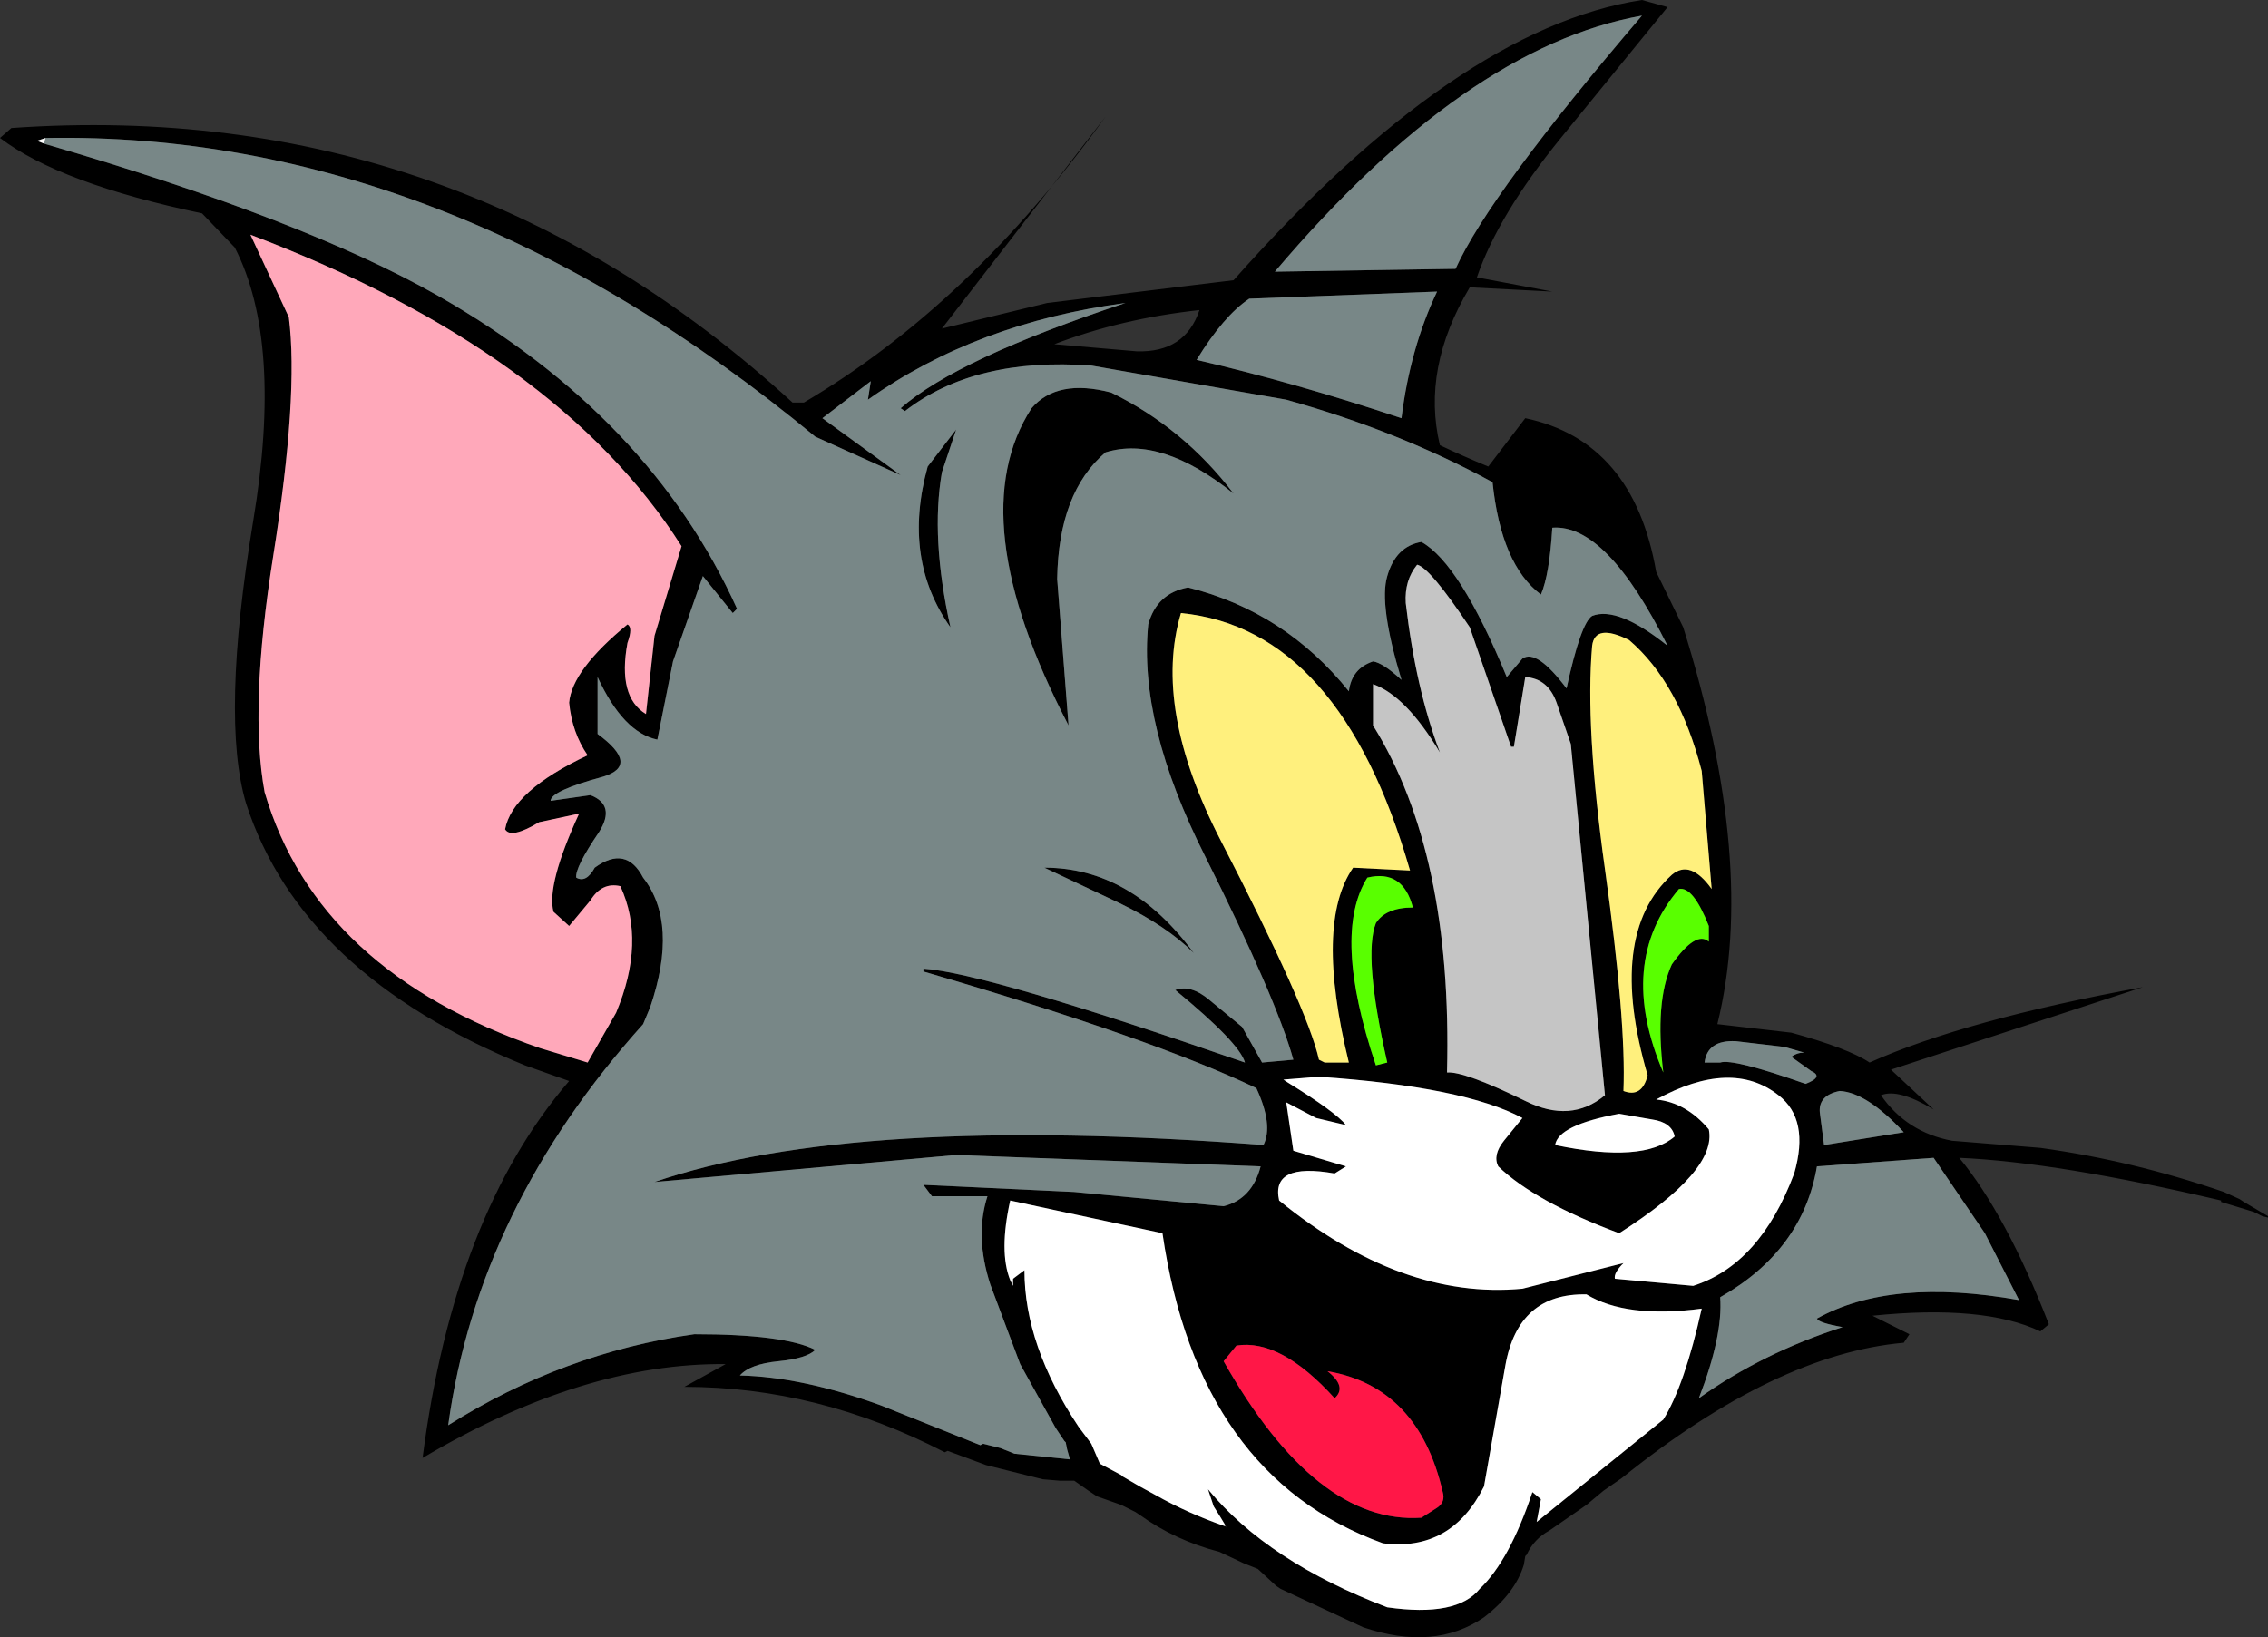
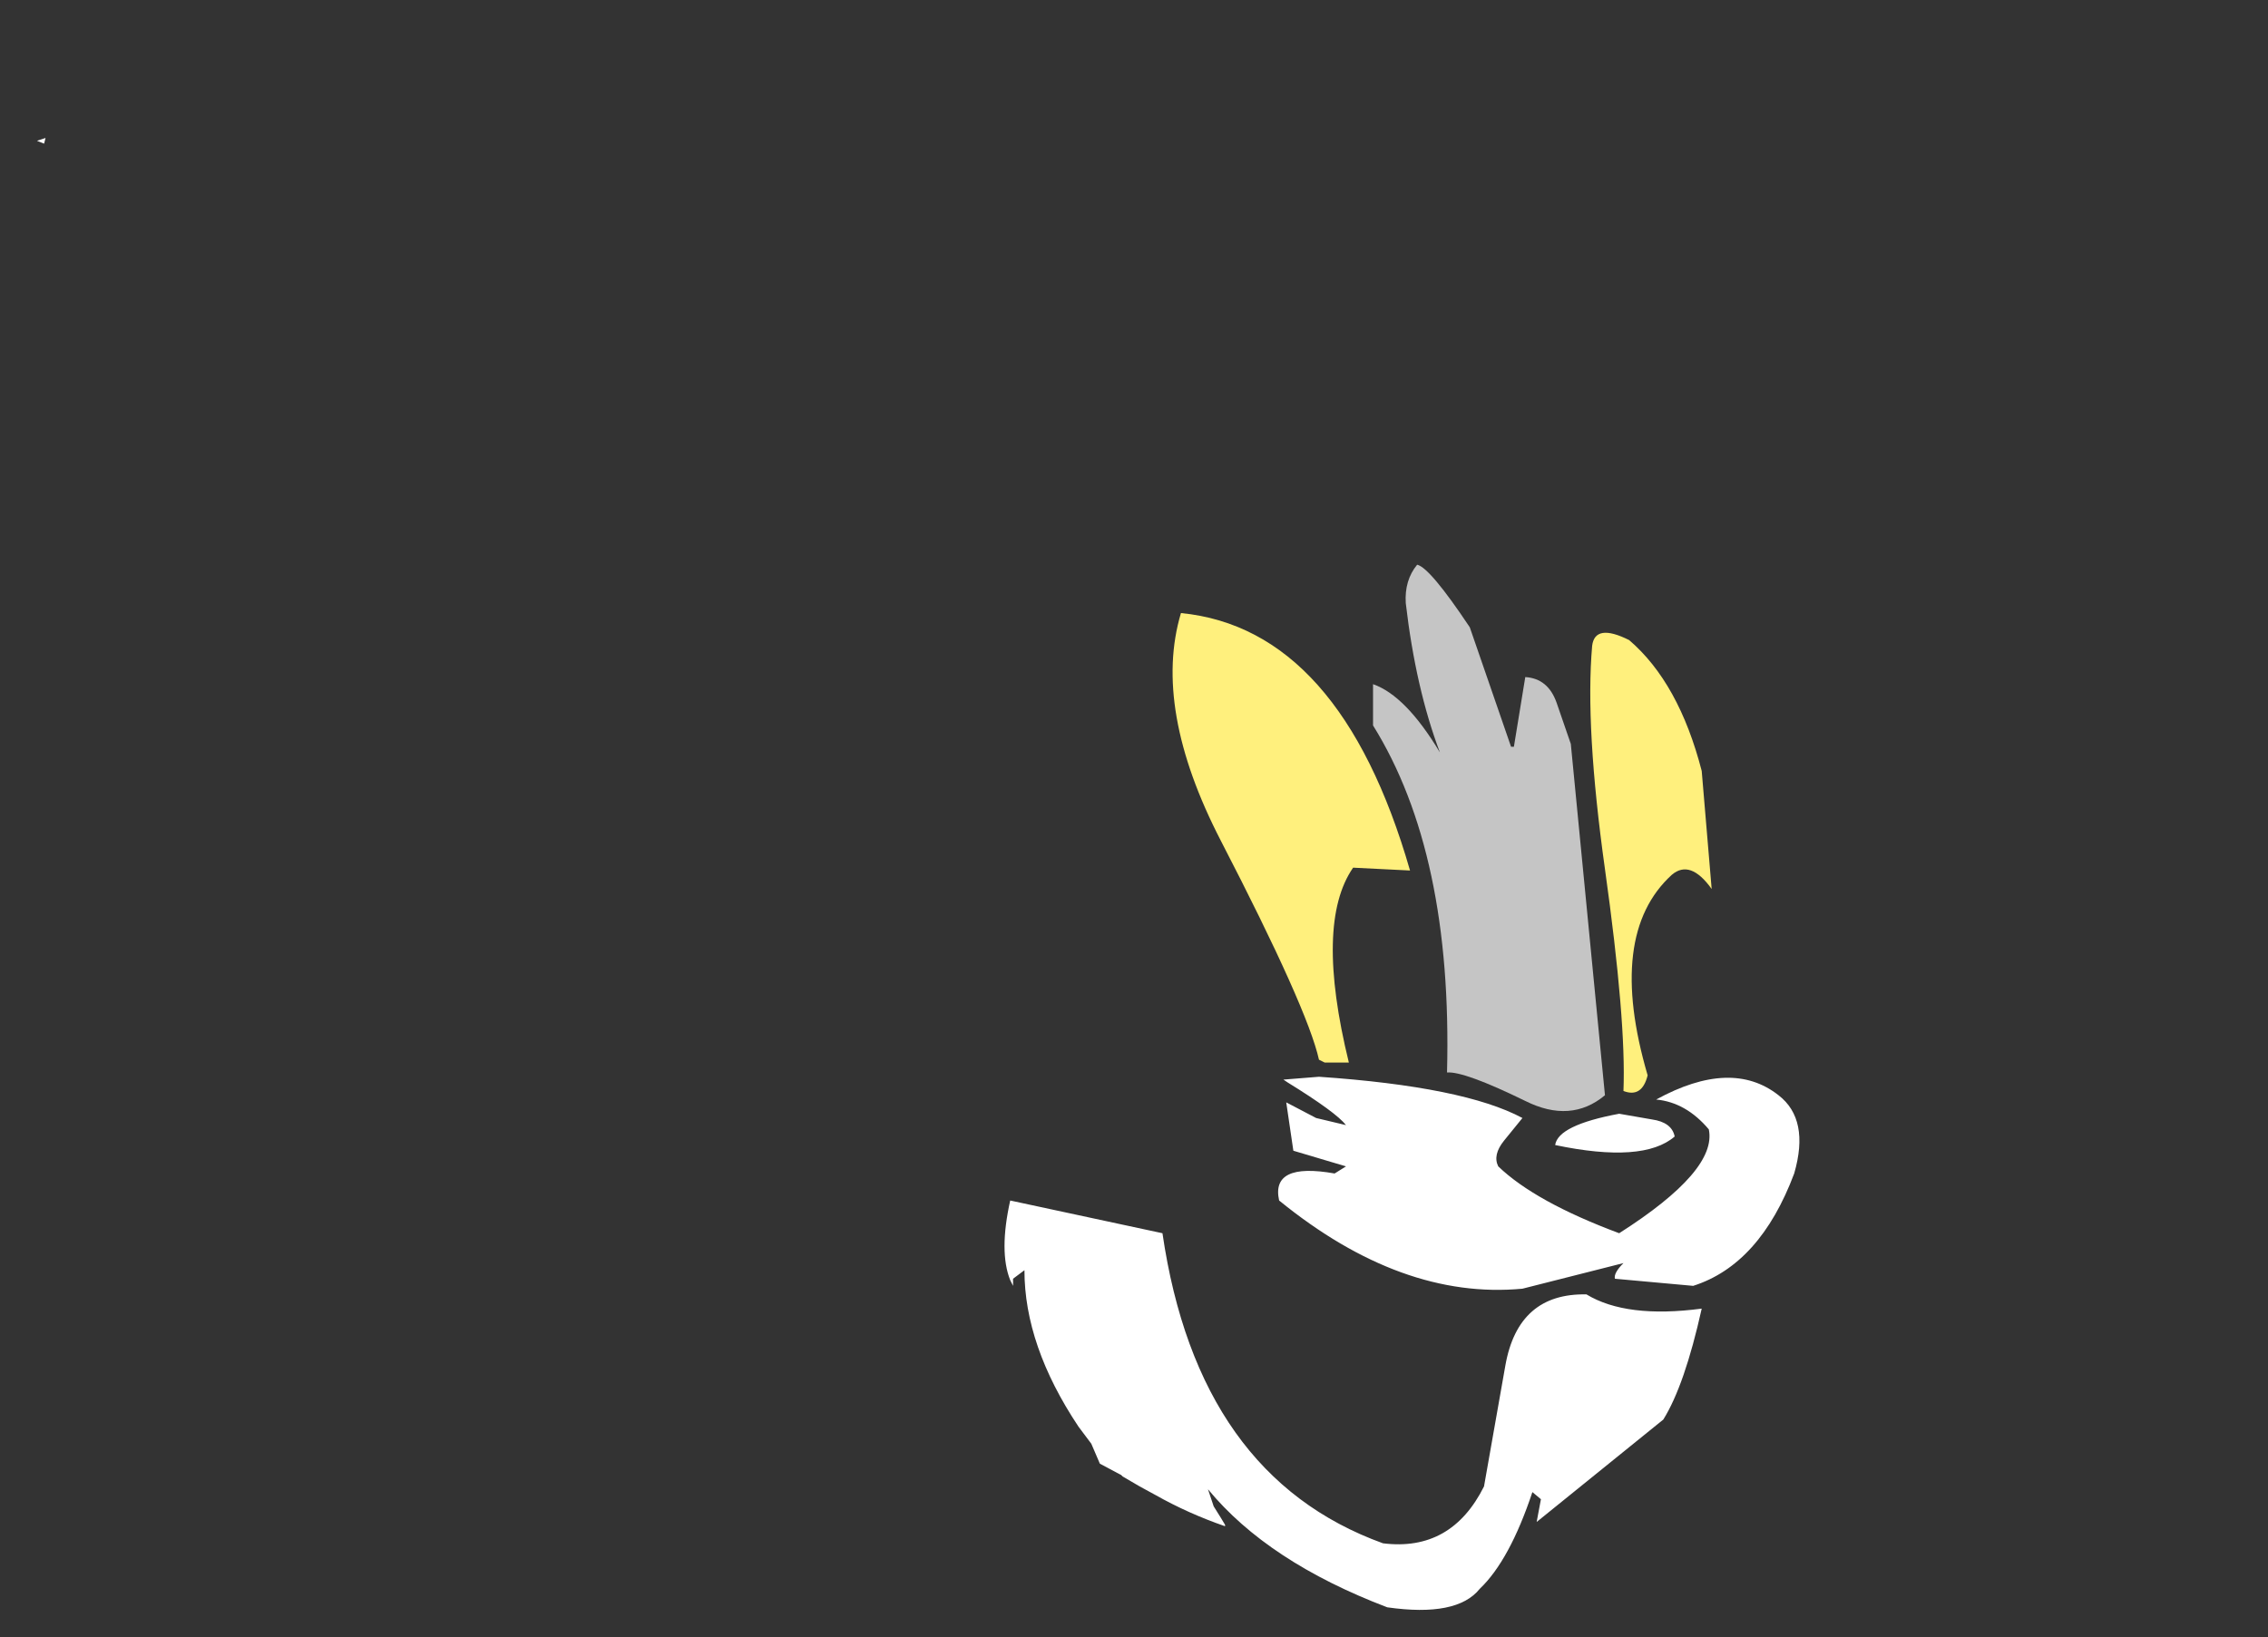
<svg xmlns="http://www.w3.org/2000/svg" height="57.55px" width="79.7px">
  <rect width="100%" height="100%" fill="#333333" stroke="none" />
  <g transform="matrix(1.0, 0.0, 0.0, 1.0, 0.0, 0.0)">
-     <path d="M51.9 9.75 L54.55 10.25 51.65 10.1 Q49.95 12.95 50.6 15.65 51.45 16.05 52.3 16.4 L53.6 14.7 Q57.4 15.5 58.2 20.1 L59.15 22.05 Q61.75 30.35 60.35 36.0 L62.95 36.3 Q64.95 36.85 65.7 37.35 69.05 35.85 75.3 34.7 L66.45 37.6 67.95 39.0 Q66.7 38.25 66.1 38.5 67.0 39.8 68.6 40.1 L71.7 40.35 Q74.95 40.8 78.15 41.9 L78.7 42.15 78.85 42.25 79.7 42.75 79.7 42.8 79.5 42.75 79.2 42.6 78.05 42.25 78.05 42.2 Q72.3 40.85 68.85 40.7 70.5 42.7 72.0 46.55 L71.7 46.8 Q69.7 45.85 65.8 46.25 L67.1 46.9 66.9 47.2 Q62.4 47.6 57.0 51.95 L56.35 52.4 55.75 52.9 54.45 53.8 Q53.9 54.1 53.65 54.65 L53.6 54.7 53.55 55.0 Q53.25 56.0 52.15 56.85 50.4 58.05 47.9 57.2 L45.0 55.85 44.85 55.75 44.2 55.15 43.7 54.95 42.85 54.55 Q41.3 54.15 40.05 53.25 L39.9 53.15 39.4 52.9 38.55 52.6 38.25 52.4 37.75 52.05 37.25 52.05 36.65 52.0 34.65 51.5 33.3 51.0 33.2 51.05 Q28.75 48.75 24.05 48.75 L25.5 47.95 Q20.5 47.9 14.85 51.25 15.95 42.7 20.0 38.0 L18.45 37.45 Q10.6 34.25 8.65 28.25 7.75 25.25 8.9 18.3 9.95 12.0 8.25 8.7 L7.1 7.5 Q2.1 6.45 0.0 4.85 L0.4 4.5 Q16.1 3.4 27.85 14.15 L28.25 14.15 Q34.1 10.7 38.85 4.1 L33.1 11.55 36.8 10.65 43.35 9.85 Q51.2 1.0 57.7 0.0 L58.6 0.25 54.85 4.85 Q52.65 7.55 51.9 9.75 M50.5 10.25 L43.9 10.5 Q43.0 11.1 42.05 12.65 45.5 13.45 49.25 14.7 49.55 12.25 50.5 10.25 M51.15 9.45 Q52.35 6.8 57.7 0.55 51.5 1.65 44.8 9.55 L51.15 9.45 M49.8 19.85 Q49.35 20.4 49.4 21.2 49.75 24.2 50.6 26.45 49.4 24.45 48.25 24.05 L48.25 25.5 Q51.05 30.0 50.85 37.7 51.45 37.65 53.6 38.7 55.2 39.5 56.4 38.5 L55.2 26.15 54.7 24.7 Q54.4 23.85 53.6 23.8 L53.2 26.25 53.1 26.25 51.65 22.05 Q50.25 19.95 49.8 19.85 M1.55 5.05 Q10.65 7.7 15.4 10.4 22.85 14.65 25.9 21.4 L25.75 21.55 24.7 20.25 23.65 23.25 23.1 26.0 Q21.9 25.75 21.0 23.8 L21.0 25.8 Q22.5 26.9 21.2 27.3 19.35 27.8 19.35 28.15 L20.75 27.95 Q21.65 28.3 21.05 29.25 20.2 30.5 20.25 30.85 20.6 31.05 20.9 30.5 22.0 29.7 22.6 30.85 23.85 32.45 22.85 35.4 L22.6 36.0 Q16.8 42.45 15.75 50.1 19.8 47.55 24.4 46.9 27.55 46.9 28.65 47.45 28.35 47.75 27.35 47.85 26.35 47.95 26.0 48.35 28.2 48.4 30.95 49.4 L34.45 50.8 34.55 50.75 35.15 50.9 35.4 51.0 35.65 51.1 37.6 51.3 37.5 50.95 37.45 50.7 37.4 50.65 37.1 50.2 35.85 47.95 34.8 45.15 Q34.25 43.45 34.7 42.05 L32.75 42.05 32.45 41.65 37.75 41.9 43.0 42.4 Q44.0 42.15 44.3 41.0 L33.6 40.6 23.0 41.55 Q30.0 39.15 44.4 40.25 44.75 39.55 44.15 38.25 40.5 36.5 32.45 34.15 L32.45 34.05 Q34.65 34.2 43.75 37.35 43.55 36.65 41.3 34.8 41.85 34.6 42.5 35.15 L43.65 36.1 44.35 37.35 45.45 37.25 Q44.85 35.1 42.35 30.1 40.0 25.45 40.35 21.95 40.65 20.85 41.75 20.65 45.15 21.5 47.4 24.3 47.5 23.5 48.25 23.25 48.6 23.3 49.25 23.9 48.45 21.25 48.75 20.25 49.05 19.2 49.95 19.05 51.3 19.8 52.95 23.8 L53.5 23.15 Q54.0 22.8 55.05 24.2 55.55 21.9 55.95 21.65 56.85 21.3 58.6 22.7 56.45 18.4 54.55 18.55 54.45 20.2 54.15 20.9 52.75 19.85 52.45 16.95 49.15 15.15 45.2 14.05 L38.35 12.85 Q34.25 12.55 31.8 14.45 L31.65 14.35 Q33.65 12.6 39.55 10.65 34.3 11.35 30.5 14.05 L30.6 13.4 28.9 14.7 31.65 16.7 28.65 15.35 Q15.65 4.6 1.6 4.85 L1.3 4.95 1.55 5.05 M57.25 22.5 Q56.05 21.9 55.95 22.7 55.7 25.55 56.4 30.55 57.15 35.9 57.05 38.35 57.7 38.6 57.9 37.8 56.45 32.85 58.75 30.75 59.4 30.2 60.15 31.25 L59.8 27.1 Q59.0 24.0 57.25 22.5 M60.05 32.55 Q59.5 31.15 59.0 31.25 56.8 33.85 58.45 37.7 58.15 35.2 58.75 33.9 59.6 32.7 60.05 33.1 L60.05 32.55 M47.55 30.5 L49.55 30.6 Q47.1 22.1 41.5 21.55 40.5 24.9 42.9 29.55 45.95 35.45 46.35 37.25 L46.55 37.35 47.4 37.35 Q46.2 32.45 47.55 30.5 M48.35 32.45 Q48.7 31.9 49.65 31.9 49.3 30.55 48.05 30.85 46.8 32.85 48.35 37.45 L48.75 37.35 Q47.9 33.6 48.35 32.45 M47.3 39.55 L46.25 39.3 45.2 38.75 45.45 40.45 47.3 41.0 46.9 41.25 Q44.65 40.85 44.95 42.2 49.25 45.7 53.5 45.3 L57.05 44.4 Q56.7 44.75 56.75 44.95 L59.5 45.2 Q61.85 44.45 63.05 41.25 63.6 39.35 62.5 38.5 60.85 37.2 58.2 38.65 59.25 38.75 60.05 39.7 60.35 41.15 56.9 43.35 53.95 42.25 52.65 41.0 52.45 40.6 52.85 40.1 L53.5 39.3 Q51.45 38.2 46.35 37.85 L45.1 37.95 45.25 38.05 Q46.95 39.1 47.3 39.55 M43.45 47.3 L43.0 47.85 Q46.25 53.6 49.95 53.35 L50.5 53.0 Q50.8 52.8 50.7 52.45 49.85 48.75 46.65 48.2 47.35 48.75 46.9 49.15 45.0 47.05 43.45 47.3 M59.9 37.35 L60.45 37.35 Q60.9 37.2 63.45 38.1 64.1 37.85 63.65 37.65 L62.95 37.15 Q63.15 37.0 63.4 37.0 L62.7 36.8 61.0 36.6 Q60.0 36.55 59.9 37.35 M43.05 53.6 L42.9 53.35 42.65 52.95 42.55 52.65 42.45 52.35 Q44.55 54.9 48.75 56.5 51.2 56.85 52.0 55.85 53.05 54.85 53.85 52.45 L54.15 52.7 54.0 53.5 58.45 49.9 Q59.2 48.7 59.8 46.0 57.15 46.35 55.75 45.5 53.35 45.45 52.9 48.0 L52.15 52.25 Q51.0 54.55 48.6 54.25 42.1 51.9 40.85 43.35 L35.5 42.2 Q35.1 44.0 35.5 45.0 L35.6 45.2 35.6 44.95 36.0 44.65 Q36.0 47.3 37.9 50.15 L38.35 50.75 38.65 51.45 39.4 51.85 39.45 51.9 40.05 52.25 40.6 52.55 Q41.75 53.2 43.05 53.65 L43.1 53.7 43.05 53.6 M58.05 39.35 L56.9 39.15 Q54.75 39.55 54.65 40.25 57.75 40.9 58.85 39.95 58.75 39.45 58.05 39.35 M63.95 39.1 L64.1 40.25 66.9 39.8 Q65.6 38.4 64.65 38.35 63.9 38.5 63.95 39.1 M60.45 45.6 Q60.55 46.95 59.7 49.15 61.95 47.55 64.75 46.65 63.9 46.5 63.85 46.35 66.45 44.9 70.95 45.7 L69.75 43.35 67.95 40.7 63.85 41.0 Q63.35 43.95 60.45 45.6 M37.05 12.1 L39.95 12.35 Q41.65 12.4 42.15 10.9 39.4 11.2 37.05 12.1 M23.0 22.35 L23.95 19.2 Q19.6 12.35 8.8 8.25 L10.15 11.15 Q10.5 13.9 9.6 19.55 8.75 24.9 9.3 27.85 11.15 34.15 19.0 36.85 L20.65 37.35 21.65 35.6 Q22.7 33.1 21.8 31.15 21.15 31.0 20.75 31.65 L20.0 32.55 19.45 32.05 Q19.2 31.1 20.35 28.6 L18.95 28.9 Q17.95 29.5 17.75 29.15 18.0 27.8 20.65 26.55 20.1 25.75 20.0 24.7 20.1 23.55 22.05 21.95 22.25 22.05 22.05 22.6 21.7 24.5 22.7 25.1 L23.0 22.35 M39.05 13.8 Q41.6 15.05 43.35 17.35 40.8 15.3 38.85 15.9 37.2 17.3 37.15 20.35 L37.55 25.5 Q33.75 18.2 36.25 14.35 37.15 13.3 39.05 13.8 M33.6 15.1 L33.1 16.6 Q32.7 18.9 33.4 22.05 31.7 19.65 32.6 16.4 L33.6 15.1 M36.7 30.5 Q39.75 30.5 41.95 33.5 41.0 32.55 39.35 31.75 L36.7 30.5" fill="#000000" fill-rule="evenodd" stroke="none" />
-     <path d="M51.15 9.45 L44.8 9.55 Q51.5 1.65 57.7 0.55 52.35 6.8 51.15 9.45 M50.5 10.25 Q49.55 12.25 49.25 14.7 45.5 13.45 42.05 12.65 43.0 11.1 43.9 10.5 L50.5 10.25 M1.6 4.85 Q15.65 4.6 28.65 15.35 L31.65 16.7 28.9 14.7 30.6 13.4 30.5 14.05 Q34.3 11.35 39.55 10.65 33.65 12.6 31.65 14.35 L31.8 14.45 Q34.25 12.55 38.35 12.85 L45.2 14.05 Q49.15 15.15 52.45 16.95 52.75 19.85 54.15 20.9 54.45 20.2 54.55 18.55 56.45 18.4 58.6 22.7 56.85 21.3 55.95 21.65 55.55 21.9 55.05 24.2 54.0 22.8 53.5 23.15 L52.95 23.8 Q51.3 19.8 49.95 19.05 49.05 19.2 48.75 20.25 48.45 21.25 49.25 23.9 48.6 23.3 48.25 23.25 47.5 23.5 47.4 24.3 45.15 21.5 41.75 20.65 40.65 20.85 40.35 21.95 40.0 25.45 42.35 30.1 44.85 35.1 45.45 37.25 L44.35 37.35 43.65 36.1 42.5 35.15 Q41.85 34.6 41.3 34.8 43.55 36.65 43.75 37.35 34.65 34.2 32.45 34.05 L32.45 34.15 Q40.5 36.5 44.15 38.25 44.75 39.55 44.4 40.25 30.0 39.15 23.0 41.55 L33.6 40.6 44.3 41.0 Q44.0 42.15 43.0 42.4 L37.75 41.9 32.45 41.65 32.75 42.05 34.7 42.05 Q34.25 43.45 34.8 45.15 L35.85 47.95 37.1 50.2 37.4 50.65 37.45 50.7 37.5 50.95 37.6 51.3 35.65 51.1 35.4 51.0 35.15 50.9 34.55 50.75 34.45 50.8 30.95 49.4 Q28.2 48.4 26.0 48.35 26.35 47.95 27.35 47.85 28.35 47.75 28.65 47.45 27.55 46.9 24.4 46.9 19.8 47.55 15.75 50.1 16.8 42.45 22.6 36.0 L22.85 35.4 Q23.85 32.45 22.6 30.85 22.0 29.7 20.9 30.5 20.6 31.05 20.25 30.85 20.2 30.5 21.05 29.25 21.65 28.3 20.75 27.95 L19.35 28.15 Q19.35 27.8 21.2 27.3 22.5 26.9 21.0 25.8 L21.0 23.8 Q21.9 25.75 23.1 26.0 L23.65 23.25 24.7 20.25 25.75 21.55 25.9 21.4 Q22.85 14.65 15.4 10.4 10.65 7.7 1.55 5.05 L1.6 4.85 M59.9 37.35 Q60.0 36.55 61.0 36.6 L62.7 36.8 63.4 37.0 Q63.15 37.0 62.95 37.15 L63.65 37.65 Q64.1 37.85 63.45 38.1 60.9 37.2 60.45 37.35 L59.9 37.35 M60.45 45.6 Q63.35 43.95 63.85 41.0 L67.95 40.7 69.75 43.35 70.95 45.7 Q66.45 44.9 63.85 46.35 63.9 46.5 64.75 46.65 61.95 47.55 59.7 49.15 60.55 46.95 60.45 45.6 M63.95 39.1 Q63.9 38.5 64.65 38.35 65.6 38.4 66.9 39.8 L64.1 40.25 63.95 39.1 M36.7 30.5 L39.35 31.75 Q41.0 32.55 41.95 33.5 39.75 30.5 36.7 30.5 M33.6 15.1 L32.6 16.4 Q31.7 19.65 33.4 22.05 32.7 18.9 33.1 16.6 L33.6 15.1 M39.05 13.8 Q37.15 13.3 36.25 14.35 33.75 18.2 37.55 25.5 L37.15 20.35 Q37.2 17.3 38.85 15.9 40.8 15.3 43.35 17.35 41.6 15.05 39.05 13.8" fill="#788787" fill-rule="evenodd" stroke="none" />
    <path d="M49.8 19.85 Q50.25 19.95 51.65 22.05 L53.1 26.25 53.2 26.25 53.6 23.8 Q54.4 23.85 54.7 24.7 L55.2 26.15 56.4 38.5 Q55.2 39.5 53.6 38.7 51.45 37.65 50.85 37.7 51.05 30.0 48.25 25.5 L48.25 24.05 Q49.4 24.45 50.6 26.45 49.75 24.2 49.4 21.2 49.35 20.4 49.8 19.85" fill="#c5c5c5" fill-rule="evenodd" stroke="none" />
    <path d="M57.25 22.5 Q59.0 24.0 59.8 27.1 L60.15 31.25 Q59.4 30.2 58.75 30.75 56.45 32.85 57.9 37.8 57.7 38.6 57.05 38.35 57.15 35.9 56.4 30.55 55.7 25.55 55.95 22.7 56.05 21.9 57.25 22.5 M47.55 30.5 Q46.2 32.45 47.4 37.35 L46.55 37.35 46.35 37.25 Q45.95 35.45 42.9 29.55 40.5 24.9 41.5 21.55 47.1 22.1 49.55 30.6 L47.55 30.5" fill="#fff07d" fill-rule="evenodd" stroke="none" />
-     <path d="M60.05 32.55 L60.05 33.1 Q59.6 32.7 58.75 33.9 58.15 35.2 58.45 37.7 56.8 33.85 59.0 31.25 59.5 31.15 60.05 32.55 M48.35 32.45 Q47.9 33.6 48.75 37.35 L48.35 37.45 Q46.8 32.85 48.05 30.85 49.3 30.55 49.65 31.9 48.7 31.9 48.35 32.45" fill="#59ff00" fill-rule="evenodd" stroke="none" />
    <path d="M1.55 5.05 L1.3 4.95 1.6 4.85 1.55 5.05 M47.3 39.55 Q46.95 39.1 45.25 38.05 L45.1 37.95 46.35 37.85 Q51.45 38.2 53.5 39.3 L52.85 40.1 Q52.45 40.6 52.65 41.0 53.95 42.25 56.9 43.35 60.35 41.15 60.05 39.7 59.25 38.75 58.2 38.65 60.85 37.2 62.5 38.5 63.6 39.35 63.05 41.25 61.85 44.45 59.5 45.2 L56.75 44.95 Q56.7 44.75 57.05 44.4 L53.5 45.3 Q49.25 45.7 44.95 42.2 44.65 40.85 46.9 41.25 L47.3 41.0 45.45 40.45 45.2 38.75 46.25 39.3 47.3 39.55 M58.05 39.35 Q58.75 39.45 58.85 39.95 57.75 40.9 54.65 40.25 54.75 39.55 56.9 39.15 L58.05 39.35 M43.05 53.65 Q41.75 53.2 40.6 52.55 L40.05 52.25 39.45 51.9 39.4 51.85 38.65 51.45 38.35 50.75 37.9 50.15 Q36.0 47.3 36.0 44.65 L35.6 44.95 35.6 45.2 35.5 45.0 Q35.1 44.0 35.5 42.2 L40.85 43.35 Q42.1 51.9 48.6 54.25 51.0 54.55 52.15 52.25 L52.9 48.0 Q53.35 45.45 55.75 45.5 57.15 46.35 59.8 46.0 59.2 48.7 58.45 49.9 L54.0 53.5 54.15 52.7 53.85 52.45 Q53.05 54.85 52.0 55.85 51.2 56.85 48.75 56.5 44.55 54.9 42.45 52.35 L42.55 52.65 42.65 52.95 42.9 53.35 43.05 53.6 43.05 53.65" fill="#ffffff" fill-rule="evenodd" stroke="none" />
-     <path d="M43.45 47.3 Q45.0 47.05 46.9 49.15 47.35 48.75 46.65 48.2 49.85 48.75 50.7 52.45 50.8 52.8 50.5 53.0 L49.95 53.35 Q46.25 53.6 43.0 47.85 L43.45 47.3" fill="#ff1747" fill-rule="evenodd" stroke="none" />
-     <path d="M23.0 22.35 L22.7 25.1 Q21.7 24.5 22.05 22.6 22.25 22.05 22.05 21.95 20.1 23.55 20.0 24.7 20.1 25.75 20.65 26.55 18.0 27.8 17.75 29.15 17.95 29.5 18.95 28.9 L20.35 28.6 Q19.2 31.1 19.45 32.05 L20.0 32.55 20.75 31.65 Q21.15 31.0 21.8 31.15 22.7 33.1 21.65 35.6 L20.65 37.35 19.0 36.85 Q11.15 34.15 9.3 27.85 8.75 24.9 9.6 19.55 10.5 13.9 10.15 11.15 L8.8 8.25 Q19.6 12.35 23.95 19.2 L23.0 22.35" fill="#ffa8ba" fill-rule="evenodd" stroke="none" />
  </g>
</svg>